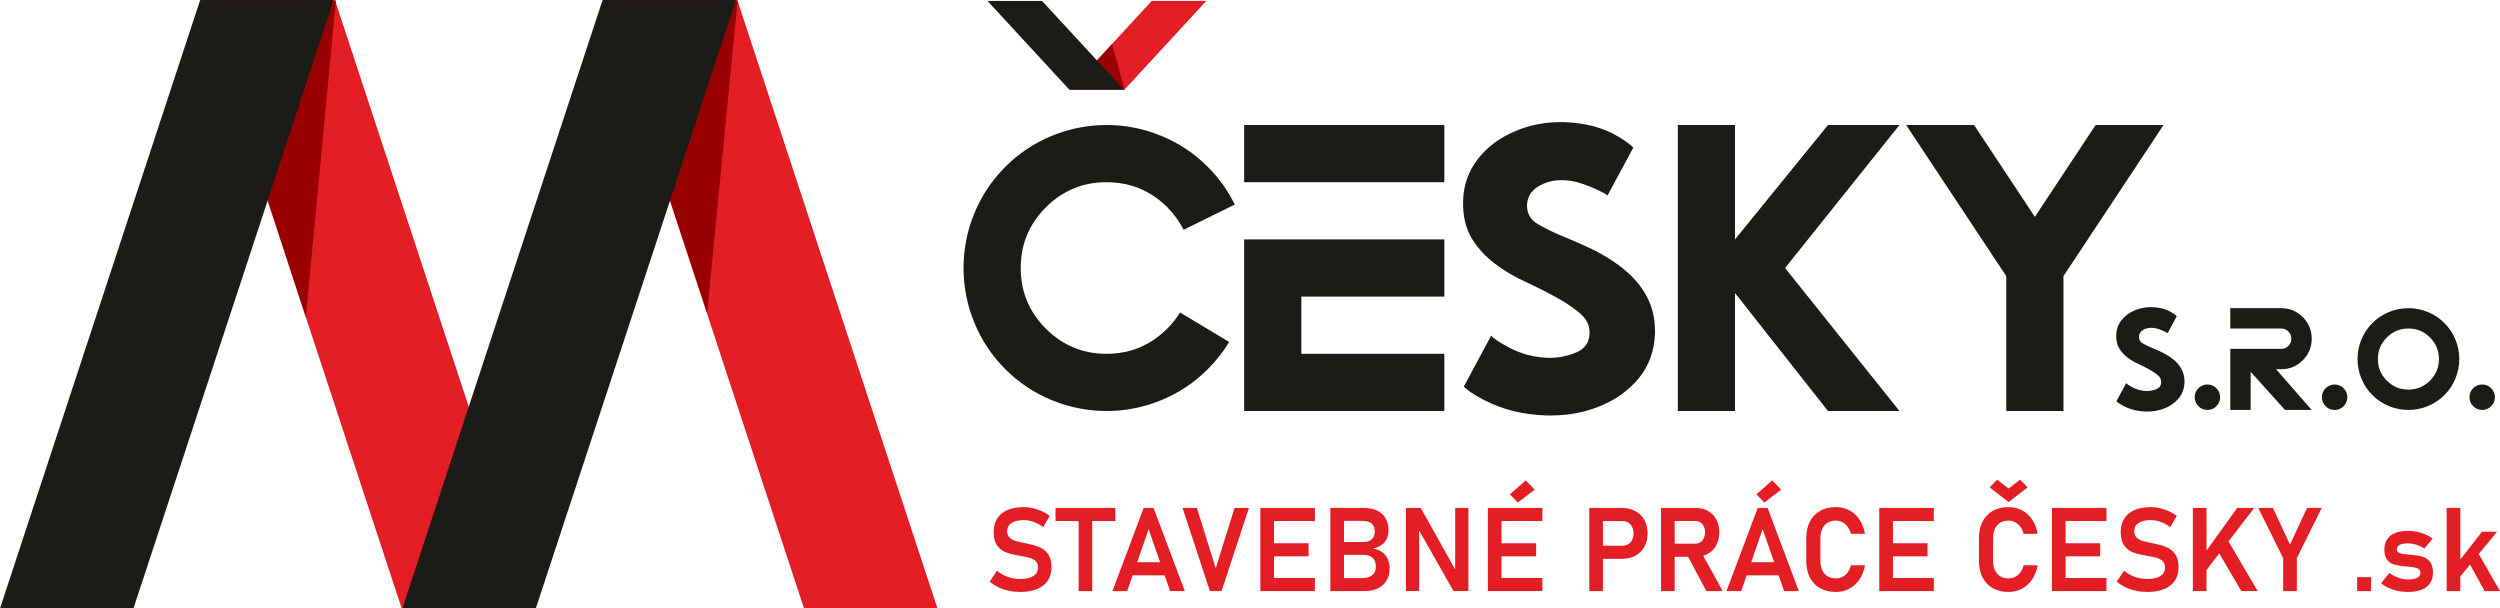
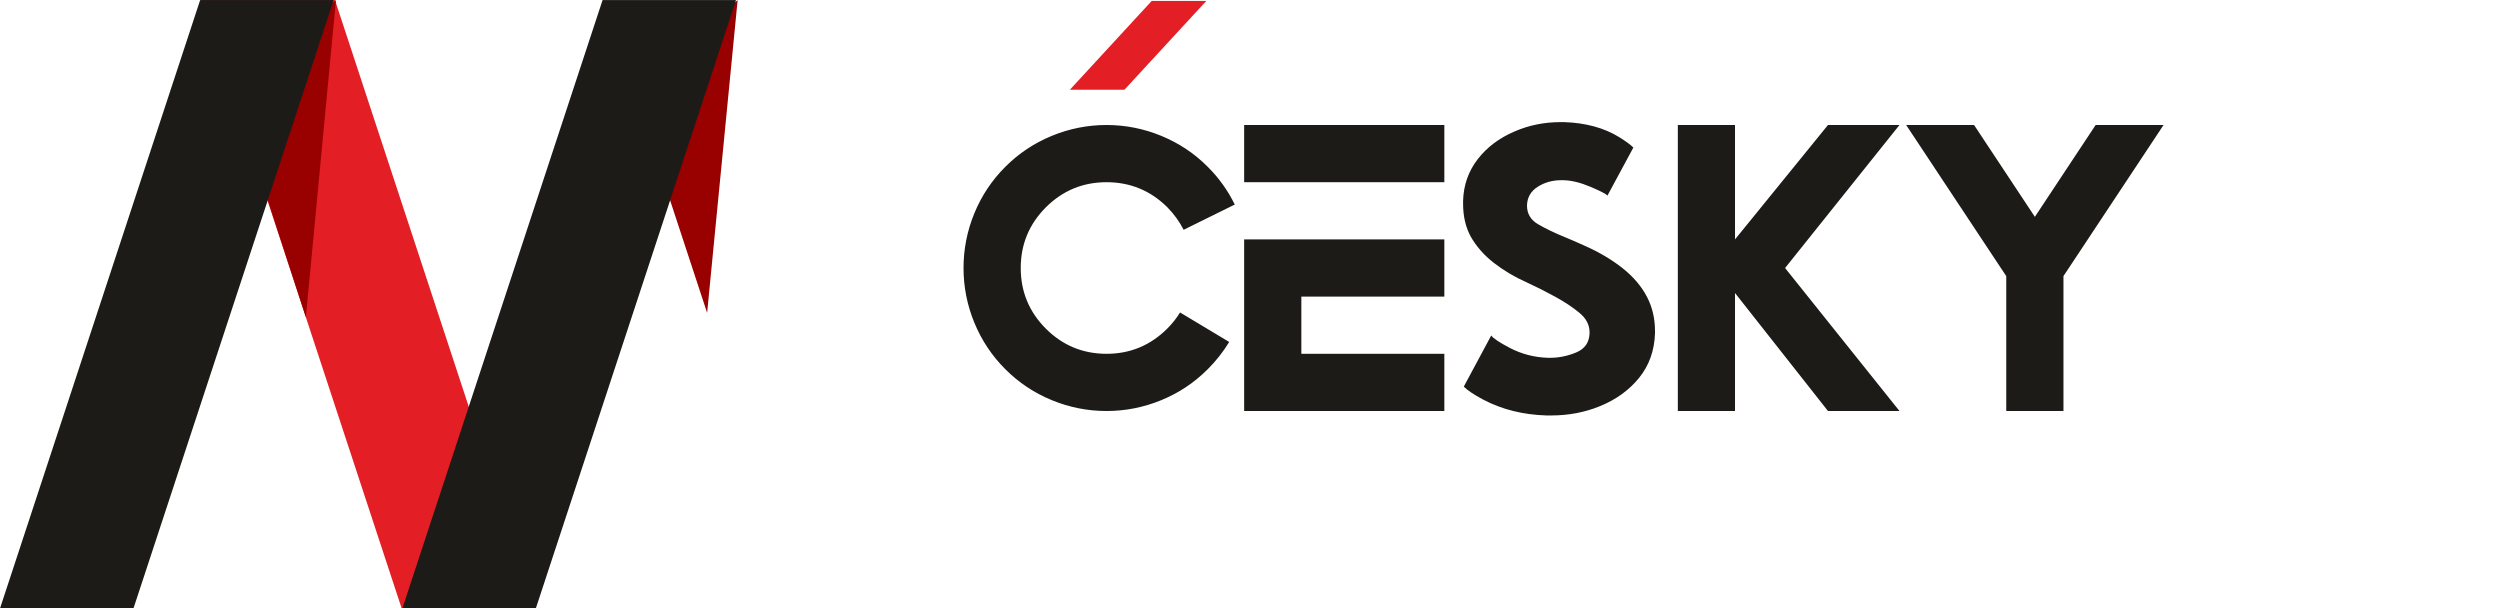
<svg xmlns="http://www.w3.org/2000/svg" xml:space="preserve" width="2120px" height="516px" version="1.0" style="shape-rendering:geometricPrecision; text-rendering:geometricPrecision; image-rendering:optimizeQuality; fill-rule:evenodd; clip-rule:evenodd" viewBox="0 0 1588.51 386.56">
  <defs>
    <style type="text/css">
   
    .fil1 {fill:#E31E24;fill-rule:nonzero}
    .fil0 {fill:#1C1B17;fill-rule:nonzero}
    .fil3 {fill:#1C1B17;fill-rule:nonzero}
    .fil2 {fill:#990000;fill-rule:nonzero}
   
  </style>
  </defs>
  <g id="Vrstva_x0020_1">
    <path class="fil0" d="M781.04 217.24c-3.78,6.25 -8.34,12.01 -13.64,17.32 -8.51,8.53 -18.35,15.07 -29.52,19.67 -11.17,4.58 -22.77,6.89 -34.79,6.89 -12.02,0 -23.62,-2.31 -34.77,-6.89 -11.17,-4.6 -21.03,-11.14 -29.53,-19.67 -8.53,-8.5 -15.07,-18.37 -19.68,-29.54 -4.58,-11.14 -6.88,-22.75 -6.88,-34.76 0,-12.02 2.3,-23.63 6.88,-34.8 4.61,-11.17 11.15,-21 19.68,-29.51 8.5,-8.53 18.36,-15.07 29.53,-19.67 11.15,-4.58 22.75,-6.89 34.77,-6.89 12.02,0 23.62,2.31 34.79,6.89 11.17,4.6 21.01,11.14 29.52,19.67 7.1,7.1 12.84,15.1 17.17,23.99l-32.49 16.04c-2.57,-5.11 -6.03,-9.89 -10.37,-14.35 -10.71,-10.58 -23.57,-15.89 -38.62,-15.89 -15.05,0 -27.89,5.33 -38.55,15.97 -10.63,10.66 -15.96,23.5 -15.96,38.55 0,15.04 5.33,27.88 15.96,38.54 10.66,10.64 23.5,15.97 38.55,15.97 15.05,0 27.91,-5.35 38.62,-16.04 3.23,-3.22 5.91,-6.64 8.1,-10.22l31.23 18.73zm9.5 -101.5l0 -36.35 127.2 0 0 36.35 -127.2 0zm127.2 36.34l0 36.35 -90.86 0 0 36.34 90.86 0 0 36.35 -127.2 0 0 -109.04 127.2 0zm29.8 61.06c1.24,1.79 5.21,4.44 11.92,7.95 7.49,3.88 15.53,5.96 24.16,6.23l1.26 0c5.6,0 11.12,-1.12 16.62,-3.4 5.48,-2.27 8.34,-6.34 8.51,-12.21l0 -0.58c0,-4.72 -2.14,-8.87 -6.45,-12.4 -4.31,-3.57 -9.4,-6.94 -15.26,-10.16 -5.87,-3.22 -11.97,-6.3 -18.32,-9.23 -7.66,-3.41 -14.59,-7.53 -20.79,-12.36 -6.2,-4.82 -11.1,-10.39 -14.71,-16.74 -3.22,-5.96 -4.82,-12.86 -4.82,-20.74l0 -1.99c0.29,-9.93 3.37,-18.7 9.23,-26.33 5.86,-7.61 13.67,-13.5 23.43,-17.67 9.09,-3.97 18.88,-5.96 29.39,-5.96l2.11 0c13.74,0.46 25.37,3.64 34.94,9.5 4.43,2.76 7.46,4.97 9.08,6.69l-16.47 30.53c-0.66,-0.97 -4.22,-2.81 -10.64,-5.55 -6.44,-2.74 -12.26,-4.17 -17.47,-4.26l-1.14 0c-5.67,0 -10.68,1.4 -15.04,4.19 -4.36,2.78 -6.62,6.68 -6.81,11.7l0 0.29c0,5.11 2.32,9.04 7.03,11.8 4.67,2.74 10.46,5.52 17.39,8.36 3.49,1.43 7.42,3.12 11.78,5.11 9.47,4.17 17.64,8.99 24.57,14.49 6.9,5.48 12.11,11.63 15.6,18.46 3.32,6.42 4.97,13.62 4.97,21.57l0 1.28c-0.37,11.07 -3.76,20.55 -10.16,28.4 -6.37,7.85 -14.73,13.86 -25.05,18.03 -9.54,3.87 -19.82,5.81 -30.79,5.81l-2.98 0c-14.98,-0.46 -28.35,-3.83 -40.2,-10.08 -5.86,-3.12 -9.98,-5.86 -12.33,-8.24l17.44 -32.49zm154.9 -26.99l0 74.97 -36.34 0 0 -181.73 36.34 0 0 72.69 59.07 -72.69 45.43 0 -72.69 90.87 72.69 90.86 -45.43 0 -59.07 -74.97zm172.34 -10.78l-3.41 -5.11 -60.19 -90.87 43.15 0 38.63 58.35 38.62 -58.35 43.15 0 -60.19 90.87 -3.41 5.11 0 85.75 -36.35 0 0 -85.75z" />
    <polygon class="fil1" points="255.23,386.56 340.03,386.56 212.84,0 128.05,0 " />
    <polygon class="fil2" points="194.35,201.51 213.46,0 147.38,56.89 " />
    <polygon class="fil3" points="84.8,386.56 0,386.56 127.18,0 211.99,0 " />
-     <polygon class="fil1" points="510.88,386.56 595.69,386.56 468.5,0 383.71,0 " />
    <polygon class="fil2" points="449.31,198.75 468.7,0 402.64,56.89 " />
    <polygon class="fil3" points="340.46,386.56 255.66,386.56 382.88,0 467.67,0 " />
-     <path class="fil0" d="M1351.01 243.37c0.43,0.64 1.85,1.58 4.24,2.83 2.66,1.38 5.52,2.12 8.59,2.21l0.45 0c1.99,0 3.96,-0.39 5.92,-1.2 1.95,-0.82 2.96,-2.26 3.02,-4.35l0 -0.21c0,-1.68 -0.75,-3.15 -2.29,-4.41 -1.53,-1.27 -3.35,-2.47 -5.43,-3.61 -2.09,-1.15 -4.26,-2.25 -6.52,-3.29 -2.73,-1.22 -5.19,-2.68 -7.4,-4.4 -2.21,-1.71 -3.95,-3.7 -5.23,-5.96 -1.15,-2.12 -1.72,-4.57 -1.72,-7.38l0 -0.7c0.11,-3.54 1.2,-6.66 3.29,-9.38 2.08,-2.7 4.86,-4.8 8.33,-6.28 3.24,-1.42 6.72,-2.12 10.46,-2.12l0.75 0c4.89,0.16 9.03,1.29 12.44,3.38 1.58,0.98 2.65,1.76 3.23,2.38l-5.86 10.86c-0.24,-0.34 -1.5,-1 -3.79,-1.97 -2.29,-0.98 -4.36,-1.49 -6.21,-1.52l-0.41 0c-2.02,0 -3.8,0.5 -5.35,1.49 -1.56,0.99 -2.36,2.38 -2.43,4.17l0 0.1c0,1.82 0.83,3.22 2.5,4.2 1.67,0.97 3.73,1.96 6.19,2.97 1.25,0.51 2.64,1.12 4.19,1.82 3.38,1.49 6.28,3.2 8.75,5.16 2.46,1.95 4.31,4.14 5.55,6.57 1.18,2.28 1.77,4.84 1.77,7.67l0 0.46c-0.13,3.94 -1.34,7.31 -3.61,10.11 -2.27,2.79 -5.25,4.93 -8.92,6.41 -3.4,1.38 -7.05,2.07 -10.96,2.07l-1.06 0c-5.33,-0.16 -10.09,-1.36 -14.3,-3.59 -2.09,-1.11 -3.56,-2.08 -4.39,-2.93l6.21 -11.56zm51.58 17.07c-2.22,0 -4.13,-0.79 -5.71,-2.37 -1.58,-1.59 -2.37,-3.49 -2.37,-5.72 0,-2.21 0.79,-4.12 2.37,-5.71 1.58,-1.57 3.49,-2.37 5.71,-2.37 2.22,0 4.12,0.8 5.71,2.37 1.58,1.59 2.37,3.5 2.37,5.71 0,2.23 -0.79,4.13 -2.37,5.72 -1.59,1.58 -3.49,2.37 -5.71,2.37zm14.55 -51.73l0 -12.94 32.33 0c5.36,0 9.93,1.9 13.72,5.68 3.79,3.8 5.68,8.37 5.68,13.72 0,5.36 -1.89,9.93 -5.68,13.72 -3.79,3.79 -8.36,5.68 -13.72,5.68l-3.23 0 22.63 25.87 -16.97 0 -21.83 -24.25 0 24.25 -12.93 0 0 -38.8 32.33 0c1.79,0 3.31,-0.63 4.57,-1.9 1.27,-1.26 1.9,-2.78 1.9,-4.57 0,-1.78 -0.63,-3.31 -1.9,-4.57 -1.26,-1.26 -2.78,-1.89 -4.57,-1.89l-32.33 0zm66.29 51.73c-2.23,0 -4.13,-0.79 -5.72,-2.37 -1.58,-1.59 -2.37,-3.49 -2.37,-5.72 0,-2.21 0.79,-4.12 2.37,-5.71 1.59,-1.57 3.49,-2.37 5.72,-2.37 2.21,0 4.12,0.8 5.71,2.37 1.57,1.59 2.37,3.5 2.37,5.71 0,2.23 -0.8,4.13 -2.37,5.72 -1.59,1.58 -3.5,2.37 -5.71,2.37zm46.88 0c-4.28,0 -8.41,-0.82 -12.37,-2.45 -3.98,-1.64 -7.49,-3.96 -10.51,-7 -3.04,-3.03 -5.37,-6.53 -7.01,-10.51 -1.63,-3.97 -2.44,-8.1 -2.44,-12.37 0,-4.28 0.81,-8.41 2.44,-12.39 1.64,-3.97 3.97,-7.47 7.01,-10.5 3.02,-3.03 6.53,-5.36 10.51,-7 3.96,-1.63 8.09,-2.45 12.37,-2.45 4.28,0 8.41,0.82 12.38,2.45 3.98,1.64 7.48,3.97 10.5,7 3.04,3.03 5.37,6.53 7.01,10.5 1.62,3.98 2.44,8.11 2.44,12.39 0,4.27 -0.82,8.4 -2.44,12.37 -1.64,3.98 -3.97,7.48 -7.01,10.51 -3.02,3.04 -6.52,5.36 -10.5,7 -3.97,1.63 -8.1,2.45 -12.38,2.45zm0 -12.93c5.35,0 9.92,-1.9 13.72,-5.69 3.78,-3.79 5.68,-8.36 5.68,-13.71 0,-5.36 -1.9,-9.93 -5.68,-13.72 -3.8,-3.79 -8.37,-5.68 -13.72,-5.68 -5.35,0 -9.92,1.89 -13.72,5.68 -3.78,3.79 -5.68,8.36 -5.68,13.72 0,5.35 1.9,9.92 5.68,13.71 3.8,3.79 8.37,5.69 13.72,5.69zm46.89 12.93c-2.23,0 -4.13,-0.79 -5.72,-2.37 -1.58,-1.59 -2.37,-3.49 -2.37,-5.72 0,-2.21 0.79,-4.12 2.37,-5.71 1.59,-1.57 3.49,-2.37 5.72,-2.37 2.21,0 4.12,0.8 5.71,2.37 1.57,1.59 2.37,3.5 2.37,5.71 0,2.23 -0.8,4.13 -2.37,5.72 -1.59,1.58 -3.5,2.37 -5.71,2.37z" />
    <polygon class="fil1" points="731.82,0.54 766.51,0.54 714.49,56.96 679.81,56.96 " />
-     <polygon class="fil2" points="706.64,27.95 714.57,56.96 687.55,48.65 " />
-     <polygon class="fil0" points="662.12,0.54 627.44,0.54 679.47,56.96 714.15,56.96 " />
-     <path class="fil1" d="M648.38 376.08c-2.53,0 -4.96,-0.24 -7.31,-0.74 -2.35,-0.5 -4.55,-1.24 -6.59,-2.22 -2.05,-0.98 -3.92,-2.17 -5.62,-3.57l0 0 4.61 -6.94 0 0c2.05,1.7 4.33,2.99 6.87,3.89 2.54,0.89 5.22,1.34 8.04,1.34 3.53,0 6.27,-0.63 8.22,-1.88 1.94,-1.27 2.92,-3.05 2.92,-5.35l0 -0.03c0,-1.63 -0.43,-2.92 -1.3,-3.87 -0.88,-0.96 -2.02,-1.66 -3.42,-2.11 -1.4,-0.45 -3.21,-0.87 -5.41,-1.25 -0.07,-0.03 -0.15,-0.04 -0.22,-0.04 -0.08,0 -0.15,-0.01 -0.22,-0.04l-0.65 -0.11c-3.53,-0.58 -6.45,-1.26 -8.71,-2.07 -2.29,-0.79 -4.22,-2.22 -5.82,-4.28 -1.6,-2.05 -2.39,-4.98 -2.39,-8.75l0 -0.04c0,-3.34 0.74,-6.2 2.24,-8.58 1.5,-2.36 3.68,-4.17 6.55,-5.4 2.85,-1.24 6.28,-1.86 10.31,-1.86 1.89,0 3.78,0.21 5.68,0.64 1.9,0.43 3.77,1.05 5.62,1.85 1.83,0.81 3.6,1.82 5.29,3.04l0 0 -4.2 7.15 0 0c-2.02,-1.45 -4.08,-2.55 -6.18,-3.31 -2.1,-0.74 -4.17,-1.13 -6.21,-1.13 -3.32,0 -5.9,0.62 -7.73,1.84 -1.85,1.23 -2.77,2.95 -2.77,5.18l0 0.04c0,1.66 0.47,2.97 1.44,3.94 0.95,0.95 2.13,1.66 3.53,2.12 1.42,0.46 3.39,0.93 5.93,1.41 0.1,0.03 0.19,0.05 0.27,0.07 0.09,0.01 0.18,0.02 0.28,0.04 0.13,0.03 0.28,0.06 0.4,0.09 0.14,0.04 0.28,0.08 0.43,0.1 3.27,0.65 6,1.43 8.19,2.34 2.18,0.91 4.02,2.37 5.48,4.42 1.46,2.03 2.19,4.81 2.19,8.34l0 0.08c0,3.29 -0.76,6.11 -2.31,8.44 -1.55,2.34 -3.81,4.13 -6.76,5.37 -2.95,1.22 -6.51,1.84 -10.67,1.84zm36.97 -49.03l8.67 0 0 48.49 -8.67 0 0 -48.49zm-14.68 -4.33l38 0 0 8.32 -38 0 0 -8.32zm56.01 0l6.31 0 19.84 52.82 -9.34 0 -13.66 -39.34 -13.61 39.34 -9.38 0 19.84 -52.82zm-10.5 34.48l27.78 0 0 8.31 -27.78 0 0 -8.31zm35.2 -34.48l9.14 0 11.96 38.33 11.95 -38.33 9.15 0 -17.4 52.82 -7.41 0 -17.39 -52.82zm49.46 0l8.68 0 0 52.82 -8.68 0 0 -52.82zm3.6 44.5l31.05 0 0 8.32 -31.05 0 0 -8.32zm0 -22.08l27.06 0 0 8.32 -27.06 0 0 -8.32zm0 -22.42l31.05 0 0 8.32 -31.05 0 0 -8.32zm45.22 44.57l15.58 0c3.03,0 5.28,-0.63 6.75,-1.88 1.49,-1.26 2.22,-3.05 2.22,-5.34l0 -0.12c0,-1.54 -0.28,-2.87 -0.87,-3.99 -0.58,-1.11 -1.47,-1.97 -2.69,-2.56 -1.21,-0.59 -2.71,-0.88 -4.5,-0.88l-16.49 0 0 -8.15 16.49 0c2.4,0 4.23,-0.58 5.48,-1.73 1.27,-1.17 1.89,-2.86 1.89,-5.06l0 0c0,-2.17 -0.66,-3.83 -2,-4.95 -1.32,-1.13 -3.28,-1.7 -5.88,-1.7l-15.98 0 0 -8.21 16.82 0c3.4,0 6.29,0.57 8.66,1.72 2.36,1.14 4.14,2.77 5.33,4.92 1.21,2.14 1.8,4.7 1.8,7.68l0 0c0,1.94 -0.37,3.7 -1.11,5.29 -0.76,1.58 -1.89,2.91 -3.39,3.98 -1.5,1.06 -3.32,1.78 -5.48,2.16 2.22,0.33 4.14,1.06 5.75,2.21 1.61,1.14 2.84,2.62 3.67,4.39 0.83,1.79 1.25,3.77 1.25,5.98l0 0.11c0,2.92 -0.63,5.48 -1.88,7.65 -1.26,2.15 -3.09,3.83 -5.49,4.98 -2.4,1.17 -5.22,1.75 -8.49,1.75l-17.44 0 0 -8.25zm-4.36 -44.57l8.68 0 0 52.82 -8.68 0 0 -52.82zm48.02 0l9.44 0 22.74 40.66 -0.88 0.94 0 -41.6 8.43 0 0 52.78 -9.51 0 -22.67 -40.02 0.88 -0.95 0 40.97 -8.43 0 0 -52.78zm52.08 0l8.68 0 0 52.82 -8.68 0 0 -52.82zm3.6 44.5l31.05 0 0 8.32 -31.05 0 0 -8.32zm0 -22.08l27.06 0 0 8.32 -27.06 0 0 -8.32zm0 -22.42l31.05 0 0 8.32 -31.05 0 0 -8.32zm10.42 -8.64l10.03 -8.9 5.69 5.89 -10.71 8.21 -5.01 -5.2zm54.59 32.66l16.88 0c1.42,0 2.65,-0.34 3.7,-0.98 1.05,-0.66 1.87,-1.58 2.47,-2.76 0.59,-1.19 0.89,-2.55 0.89,-4.07l0 0c0,-1.58 -0.3,-2.95 -0.88,-4.14 -0.58,-1.19 -1.4,-2.11 -2.47,-2.77 -1.06,-0.64 -2.29,-0.98 -3.71,-0.98l-16.88 0 0 -8.32 16.64 0c3.22,0 6.06,0.67 8.51,2.03 2.46,1.33 4.36,3.23 5.71,5.67 1.34,2.46 2.01,5.28 2.01,8.51l0 0c0,3.22 -0.67,6.05 -2.01,8.48 -1.35,2.43 -3.25,4.31 -5.71,5.65 -2.45,1.33 -5.29,2 -8.51,2l-16.64 0 0 -8.32zm-4.18 -24.02l8.68 0 0 52.82 -8.68 0 0 -52.82zm49.18 22.7l18.2 0c1.22,0 2.28,-0.29 3.21,-0.88 0.93,-0.59 1.65,-1.45 2.16,-2.55 0.51,-1.09 0.78,-2.36 0.81,-3.79l0 0c0,-1.43 -0.26,-2.69 -0.77,-3.77 -0.51,-1.09 -1.23,-1.94 -2.16,-2.53 -0.93,-0.6 -2.02,-0.89 -3.25,-0.89l-18.2 0 0 -8.32 18.45 0c2.99,0 5.6,0.64 7.87,1.93 2.26,1.28 4.01,3.1 5.25,5.44 1.24,2.35 1.84,5.06 1.84,8.14l0 0c0,3.1 -0.62,5.82 -1.85,8.17 -1.26,2.35 -3.02,4.16 -5.27,5.45 -2.27,1.28 -4.88,1.92 -7.84,1.92l-18.45 0 0 -8.32zm-3.59 -22.73l8.68 0 0 52.85 -8.68 0 0 -52.85zm16.34 29.42l9.01 -1.66 13.87 25.09 -10.42 0 -12.46 -23.43zm45.09 -29.39l6.31 0 19.83 52.82 -9.33 0 -13.66 -39.34 -13.62 39.34 -9.37 0 19.84 -52.82zm-10.5 34.48l27.78 0 0 8.31 -27.78 0 0 -8.31zm9.69 -43.12l10.03 -8.9 5.7 5.89 -10.72 8.21 -5.01 -5.2zm50.42 62c-3.83,0 -7.15,-0.79 -9.96,-2.38 -2.83,-1.58 -5,-3.85 -6.51,-6.8 -1.52,-2.97 -2.27,-6.46 -2.27,-10.5l0 -14.5c0,-4.04 0.75,-7.55 2.27,-10.51 1.51,-2.96 3.68,-5.24 6.51,-6.83 2.81,-1.59 6.13,-2.38 9.96,-2.38 3.18,0 6.05,0.68 8.63,2.03 2.58,1.37 4.73,3.31 6.43,5.87 1.71,2.56 2.87,5.58 3.5,9.06l0 0 -8.94 0 0 0c-0.43,-1.69 -1.12,-3.17 -2.07,-4.44 -0.94,-1.28 -2.05,-2.26 -3.36,-2.92 -1.29,-0.69 -2.69,-1.02 -4.19,-1.02 -2,0 -3.74,0.44 -5.22,1.36 -1.46,0.91 -2.59,2.2 -3.37,3.87 -0.78,1.66 -1.18,3.64 -1.18,5.91l0 14.5c0,2.25 0.4,4.21 1.18,5.89 0.78,1.66 1.91,2.95 3.37,3.84 1.48,0.89 3.22,1.35 5.22,1.35 1.53,0 2.94,-0.32 4.23,-0.97 1.3,-0.64 2.42,-1.58 3.36,-2.85 0.94,-1.26 1.63,-2.78 2.03,-4.54l0 0 8.94 0 0 0c-0.63,3.49 -1.81,6.5 -3.52,9.04 -1.72,2.54 -3.87,4.5 -6.43,5.87 -2.57,1.37 -5.43,2.05 -8.61,2.05zm27.64 -53.36l8.68 0 0 52.82 -8.68 0 0 -52.82zm3.59 44.5l31.06 0 0 8.32 -31.06 0 0 -8.32zm0 -22.08l27.07 0 0 8.32 -27.07 0 0 -8.32zm0 -22.42l31.06 0 0 8.32 -31.06 0 0 -8.32zm78.49 53.36c-3.83,0 -7.15,-0.79 -9.97,-2.38 -2.82,-1.58 -4.99,-3.85 -6.5,-6.8 -1.52,-2.97 -2.27,-6.46 -2.27,-10.5l0 -14.5c0,-4.04 0.75,-7.55 2.27,-10.51 1.51,-2.96 3.68,-5.24 6.5,-6.83 2.82,-1.59 6.14,-2.38 9.97,-2.38 3.18,0 6.05,0.68 8.63,2.03 2.58,1.37 4.73,3.31 6.42,5.87 1.72,2.56 2.88,5.58 3.51,9.06l0 0 -8.94 0 0 0c-0.43,-1.69 -1.12,-3.17 -2.07,-4.44 -0.94,-1.28 -2.06,-2.26 -3.36,-2.92 -1.29,-0.69 -2.69,-1.02 -4.19,-1.02 -2.01,0 -3.74,0.44 -5.22,1.36 -1.46,0.91 -2.59,2.2 -3.37,3.87 -0.78,1.66 -1.18,3.64 -1.18,5.91l0 14.5c0,2.25 0.4,4.21 1.18,5.89 0.78,1.66 1.91,2.95 3.37,3.84 1.48,0.89 3.21,1.35 5.22,1.35 1.53,0 2.94,-0.32 4.23,-0.97 1.3,-0.64 2.42,-1.58 3.36,-2.85 0.94,-1.26 1.62,-2.78 2.03,-4.54l0 0 8.94 0 0 0c-0.63,3.49 -1.81,6.5 -3.52,9.04 -1.72,2.54 -3.87,4.5 -6.43,5.87 -2.57,1.37 -5.43,2.05 -8.61,2.05zm-11.95 -66.42l4.76 -4.91 7.3 5.63 7.31 -5.63 4.71 4.91 -12.02 9.32 -12.06 -9.32zm39.59 13.06l8.68 0 0 52.82 -8.68 0 0 -52.82zm3.59 44.5l31.06 0 0 8.32 -31.06 0 0 -8.32zm0 -22.08l27.07 0 0 8.32 -27.07 0 0 -8.32zm0 -22.42l31.06 0 0 8.32 -31.06 0 0 -8.32zm57.11 53.36c-2.53,0 -4.96,-0.24 -7.31,-0.74 -2.35,-0.5 -4.55,-1.24 -6.59,-2.22 -2.05,-0.98 -3.92,-2.17 -5.62,-3.57l0 0 4.61 -6.94 0 0c2.05,1.7 4.33,2.99 6.87,3.89 2.54,0.89 5.22,1.34 8.04,1.34 3.53,0 6.27,-0.63 8.22,-1.88 1.94,-1.27 2.92,-3.05 2.92,-5.35l0 -0.03c0,-1.63 -0.43,-2.92 -1.3,-3.87 -0.88,-0.96 -2.02,-1.66 -3.42,-2.11 -1.4,-0.45 -3.21,-0.87 -5.41,-1.25 -0.07,-0.03 -0.15,-0.04 -0.22,-0.04 -0.07,0 -0.15,-0.01 -0.22,-0.04l-0.65 -0.11c-3.53,-0.58 -6.45,-1.26 -8.71,-2.07 -2.28,-0.79 -4.22,-2.22 -5.82,-4.28 -1.6,-2.05 -2.39,-4.98 -2.39,-8.75l0 -0.04c0,-3.34 0.74,-6.2 2.24,-8.58 1.5,-2.36 3.69,-4.17 6.55,-5.4 2.85,-1.24 6.28,-1.86 10.31,-1.86 1.89,0 3.78,0.21 5.68,0.64 1.9,0.43 3.77,1.05 5.62,1.85 1.83,0.81 3.61,1.82 5.29,3.04l0 0 -4.2 7.15 0 0c-2.02,-1.45 -4.08,-2.55 -6.18,-3.31 -2.1,-0.74 -4.17,-1.13 -6.21,-1.13 -3.32,0 -5.9,0.62 -7.73,1.84 -1.85,1.23 -2.77,2.95 -2.77,5.18l0 0.04c0,1.66 0.47,2.97 1.44,3.94 0.96,0.95 2.13,1.66 3.53,2.12 1.42,0.46 3.39,0.93 5.93,1.41 0.1,0.03 0.19,0.05 0.27,0.07 0.09,0.01 0.18,0.02 0.28,0.04 0.13,0.03 0.28,0.06 0.41,0.09 0.13,0.04 0.27,0.08 0.42,0.1 3.27,0.65 6,1.43 8.19,2.34 2.18,0.91 4.02,2.37 5.48,4.42 1.46,2.03 2.2,4.81 2.2,8.34l0 0.08c0,3.29 -0.77,6.11 -2.32,8.44 -1.55,2.34 -3.81,4.13 -6.76,5.37 -2.95,1.22 -6.51,1.84 -10.67,1.84zm34.76 -22.45l22.23 -30.91 10.82 0 -32.99 42.94 -0.06 -12.03zm-5.93 -30.91l8.68 0 0 52.82 -8.68 0 0 -52.82zm14.72 25.36l7.19 -5.41 19.28 32.87 -10.43 0 -16.04 -27.46zm51.35 6.53l0 20.93 -8.68 0 0 -20.93 -15.83 -31.89 9.34 0 10.82 23.29 10.82 -23.29 9.34 0 -15.81 31.89zm38.32 12.06l8.87 0 0 8.87 -8.87 0 0 -8.87zm32.19 9.41c-2.24,0 -4.37,-0.21 -6.41,-0.63 -2.06,-0.43 -3.97,-1.05 -5.74,-1.87 -1.79,-0.83 -3.39,-1.84 -4.83,-3.01l0 0 5.27 -6.55 0 0c1.94,1.36 3.91,2.39 5.9,3.09 2,0.7 3.93,1.05 5.81,1.05 2.62,0 4.63,-0.36 6,-1.06 1.37,-0.72 2.05,-1.76 2.05,-3.15 0,-1.02 -0.33,-1.79 -1.01,-2.31 -0.68,-0.52 -1.54,-0.87 -2.57,-1.06 -1.03,-0.2 -2.47,-0.38 -4.34,-0.55 -0.31,-0.03 -0.63,-0.05 -0.95,-0.08 -0.34,-0.02 -0.67,-0.06 -1.01,-0.11 -0.1,0 -0.19,0 -0.28,-0.01 -0.1,-0.01 -0.2,-0.02 -0.3,-0.02 -2.64,-0.29 -4.8,-0.7 -6.49,-1.22 -1.7,-0.52 -3.13,-1.51 -4.27,-2.99 -1.15,-1.48 -1.74,-3.59 -1.74,-6.36 0,-2.59 0.59,-4.77 1.74,-6.56 1.14,-1.77 2.84,-3.12 5.06,-4.02 2.23,-0.91 4.98,-1.37 8.24,-1.37 1.95,0 3.83,0.19 5.67,0.56 1.84,0.38 3.61,0.93 5.29,1.64 1.68,0.71 3.26,1.61 4.74,2.67l0 0 -5.2 6.31 0 0c-1.77,-1.06 -3.55,-1.87 -5.35,-2.43 -1.81,-0.55 -3.56,-0.83 -5.25,-0.83 -2.28,0 -4.01,0.33 -5.19,0.98 -1.19,0.66 -1.79,1.63 -1.79,2.9 0,0.83 0.33,1.46 0.98,1.88 0.66,0.42 1.48,0.72 2.47,0.89 0.99,0.17 2.42,0.32 4.25,0.47 0.2,0.03 0.39,0.04 0.57,0.05 0.18,0.01 0.36,0.04 0.56,0.06 0.1,0.03 0.2,0.04 0.29,0.04 0.09,0 0.18,0.01 0.26,0.04 2.77,0.23 5.1,0.62 6.95,1.15 1.85,0.53 3.41,1.6 4.69,3.19 1.26,1.58 1.91,3.9 1.91,6.95 0,2.67 -0.61,4.9 -1.83,6.72 -1.2,1.81 -3,3.2 -5.36,4.14 -2.38,0.94 -5.31,1.41 -8.79,1.41zm28.61 -14.49l18.49 -23.75 9.62 0 -27.68 33.63 -0.43 -9.88zm-3.93 -38.87l8.69 0 0 52.82 -8.69 0 0 -52.82zm12.79 32.19l6.46 -4.95 14.65 25.58 -9.77 0 -11.34 -20.63z" />
  </g>
</svg>